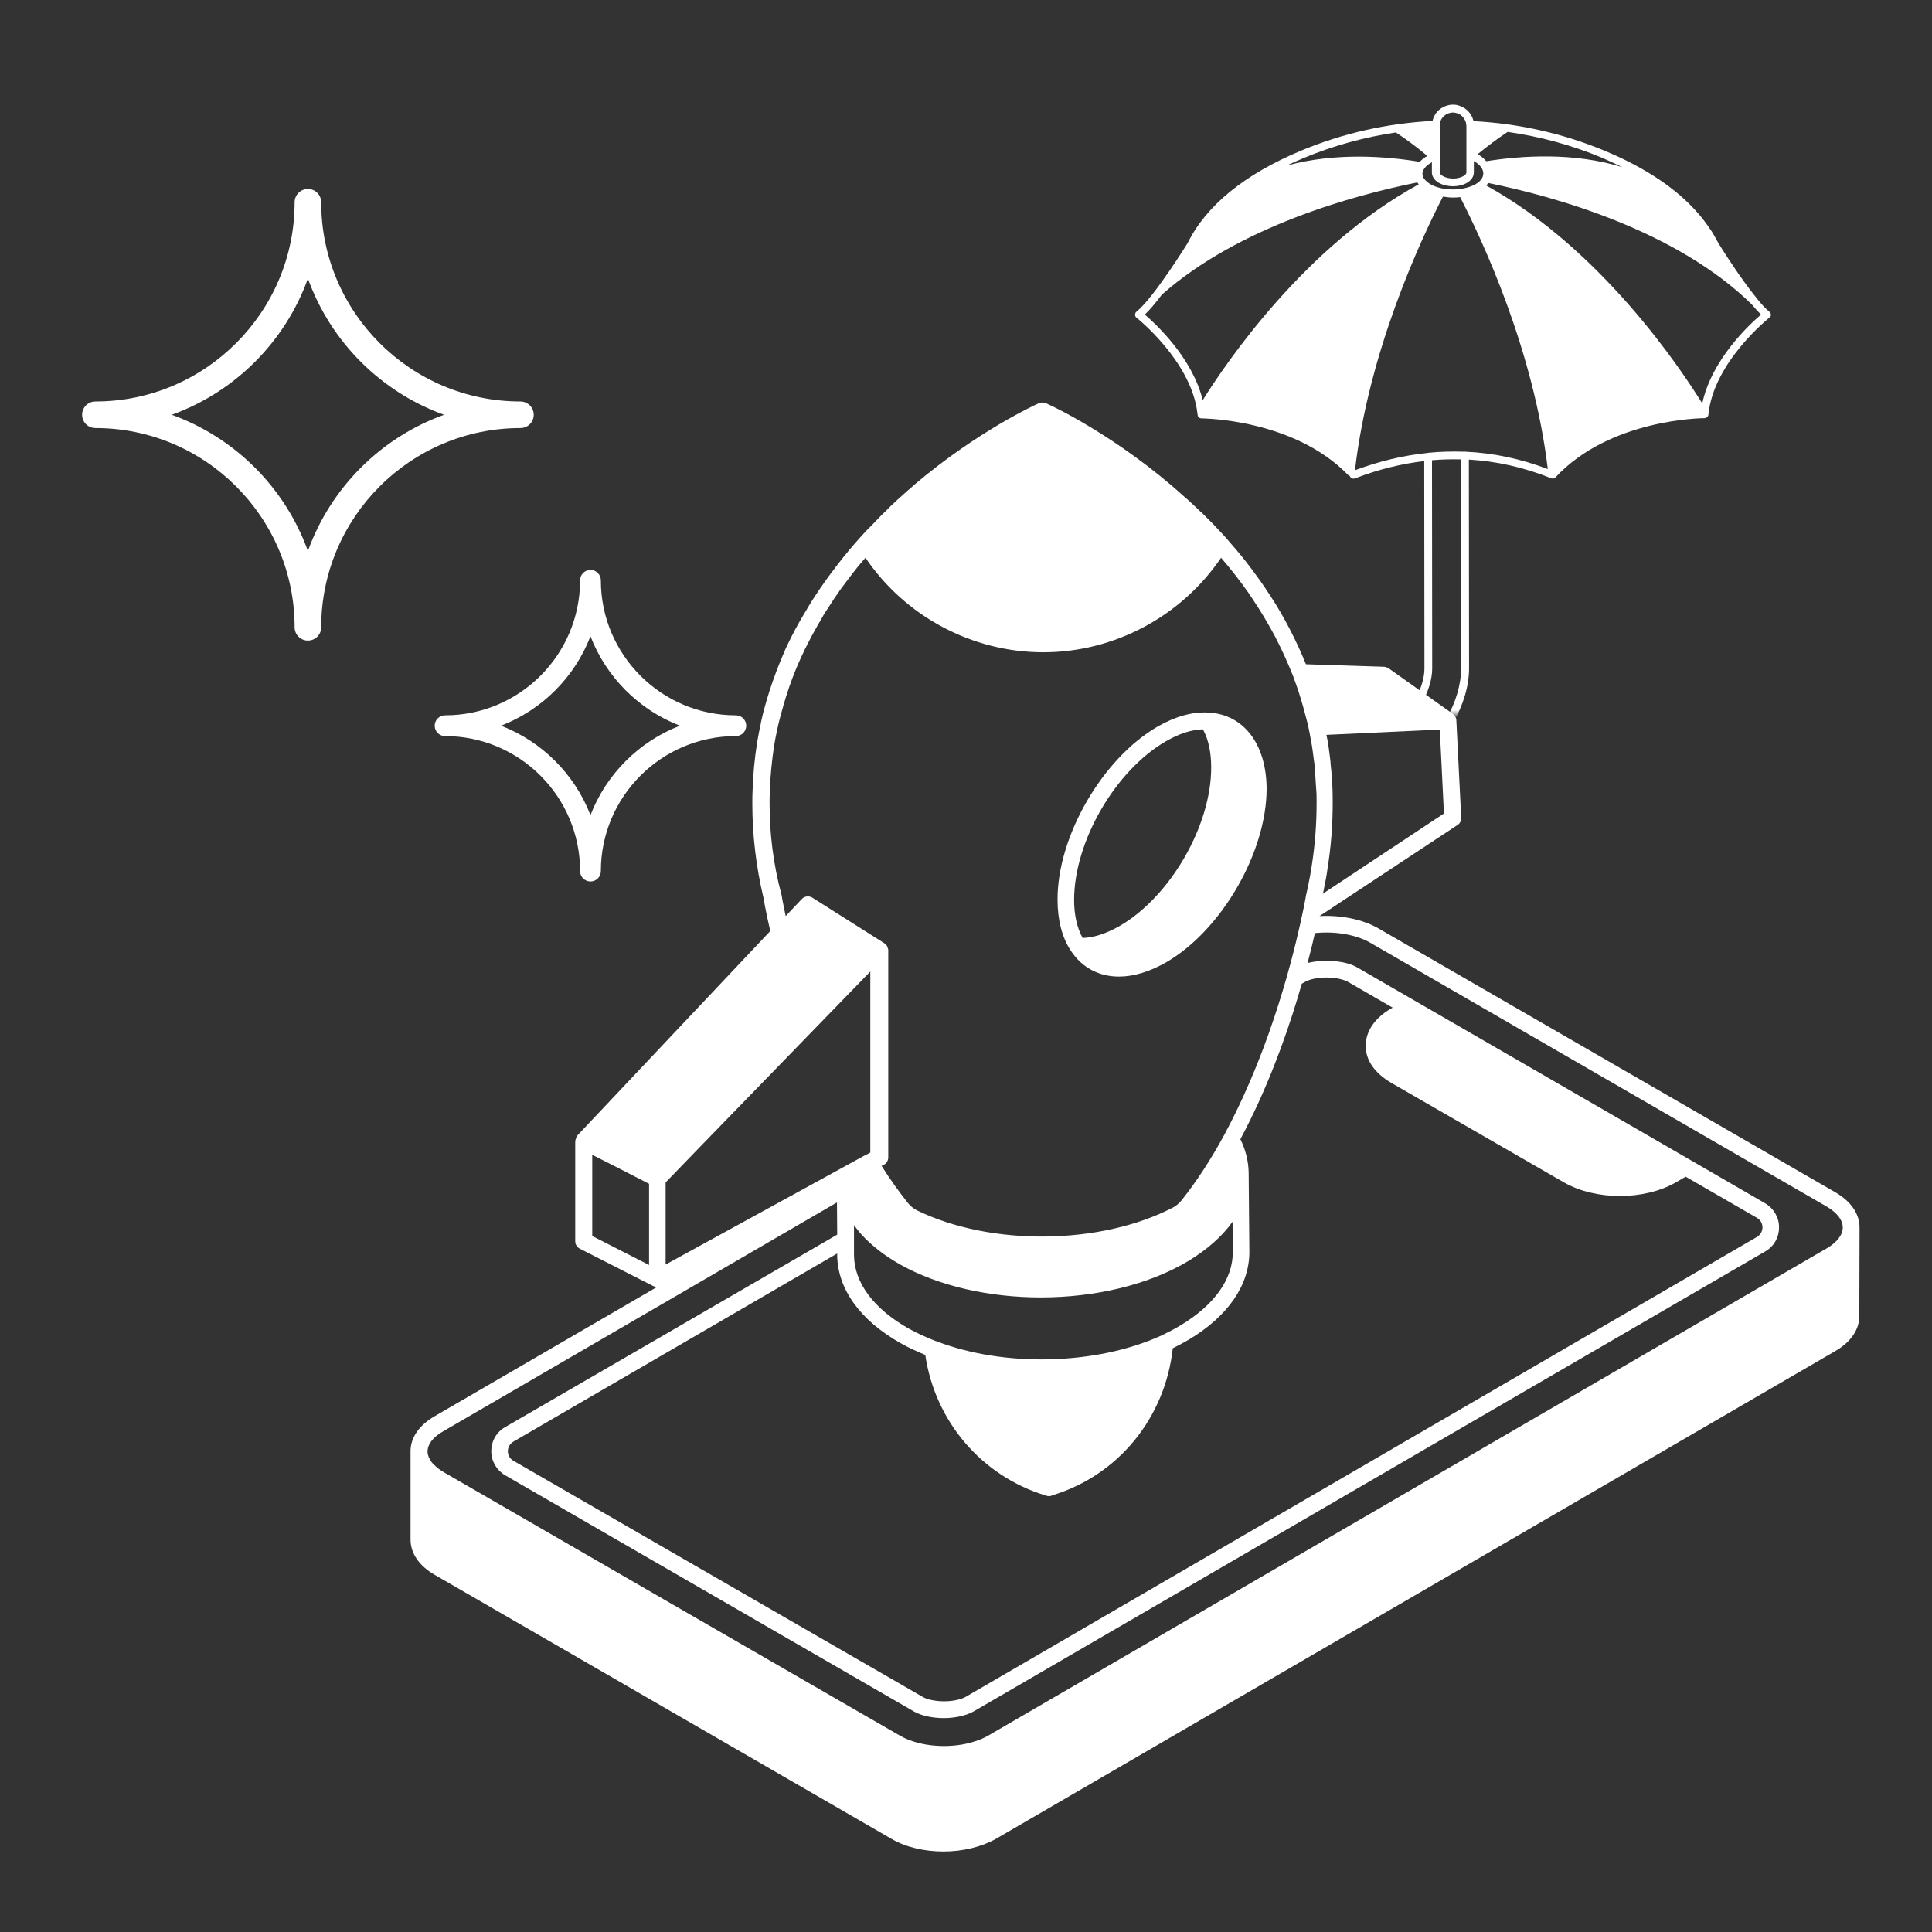
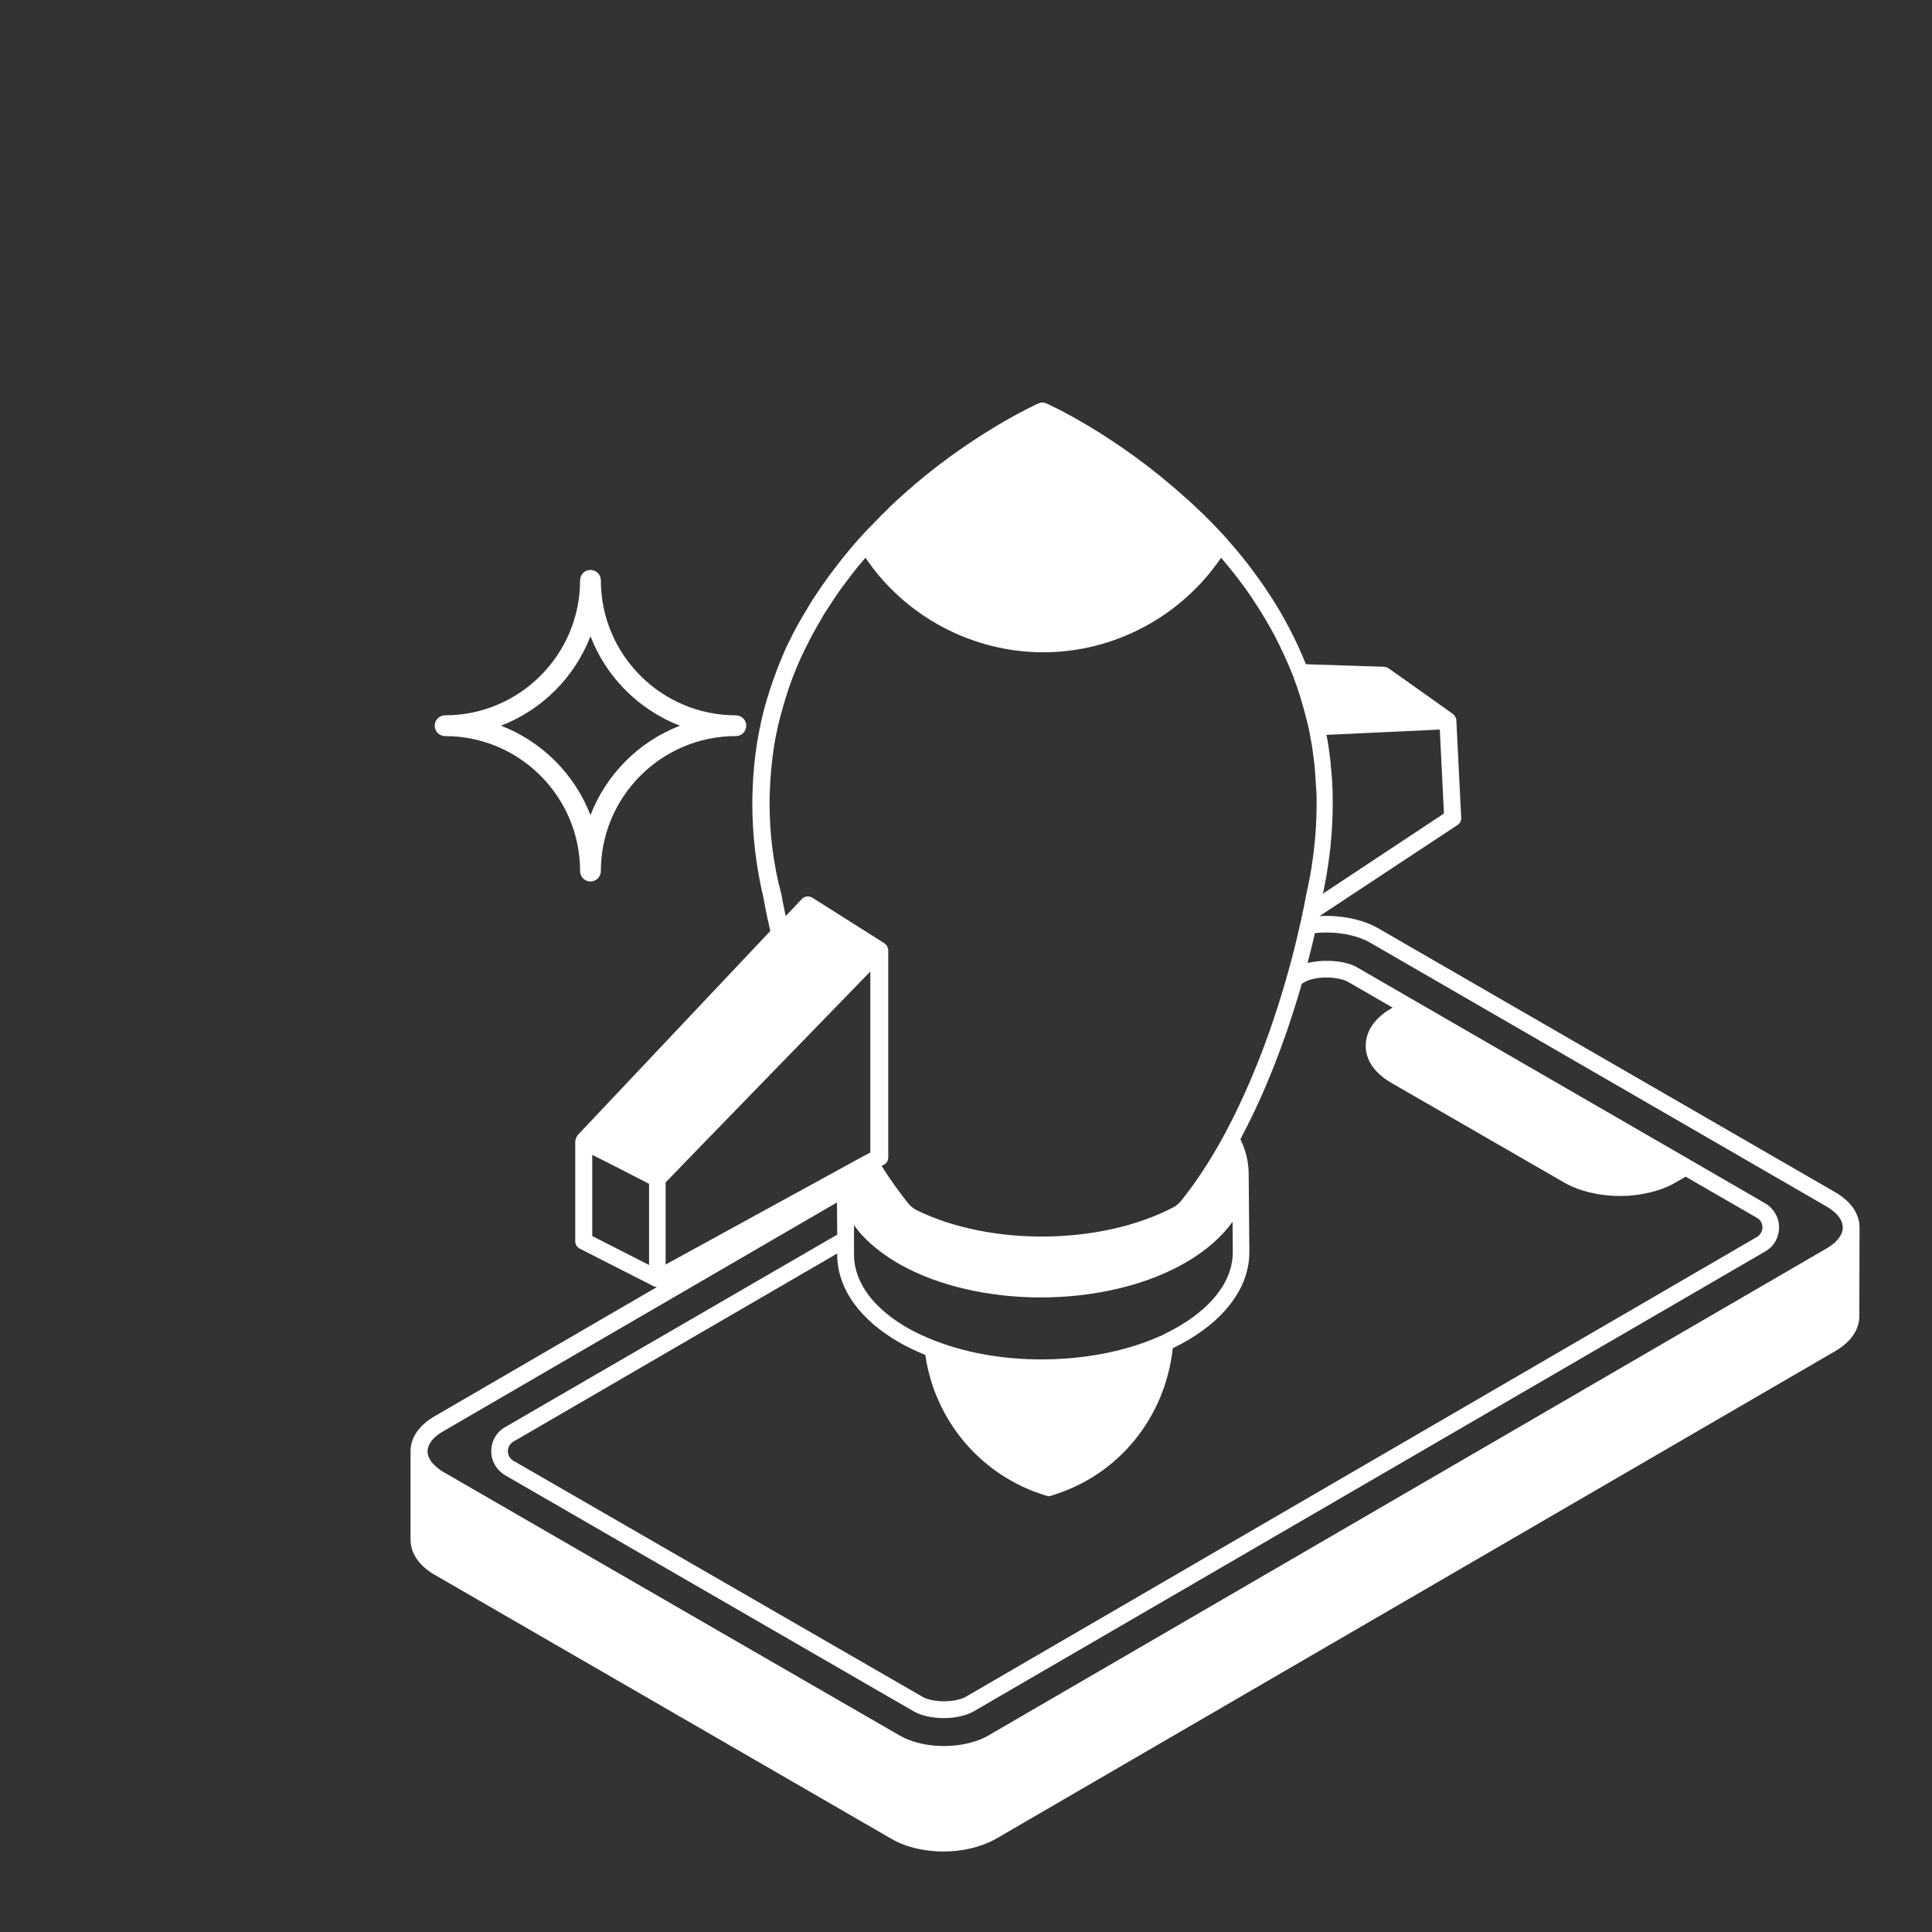
<svg xmlns="http://www.w3.org/2000/svg" width="200" height="200" viewBox="0 0 200 200" fill="none">
  <rect x="0" y="0" width="200" height="200" fill="#333333" stroke="none" />
  <path d="M190 123.429L142.714 96.119C141.071 95.167 138.833 94.714 136.595 94.833L150.881 85.405C151.143 85.238 151.286 84.953 151.262 84.643L150.762 74.595C150.762 74.572 150.762 74.572 150.762 74.548C150.762 74.453 150.738 74.381 150.69 74.286C150.667 74.262 150.667 74.238 150.643 74.191C150.619 74.119 150.571 74.072 150.524 74.024C150.5 74 150.476 73.976 150.452 73.953C150.429 73.929 150.429 73.929 150.405 73.905L143.762 69.191C143.619 69.095 143.452 69.048 143.286 69.024L135.19 68.762C134.69 67.524 134.119 66.286 133.476 65.048C132.881 63.929 132.31 62.905 131.667 61.929C131.167 61.143 130.667 60.405 130.143 59.691C129.81 59.214 129.452 58.762 129.095 58.286C128.357 57.333 127.571 56.429 126.905 55.667C126.238 54.905 126.881 55.643 126.881 55.643C126.714 55.453 126.548 55.262 126.357 55.072L125.548 54.214C125.405 54.072 125.262 53.929 125.119 53.786C124.905 53.572 124.69 53.357 124.476 53.143C124.405 53.072 124.333 53 124.262 52.953C123.857 52.548 123.429 52.167 123.024 51.786C122.952 51.738 122.905 51.667 122.833 51.619C122.786 51.572 122.738 51.548 122.69 51.5C115.571 45.048 108.619 41.881 108.262 41.738C108.024 41.643 107.786 41.643 107.548 41.738C107.214 41.881 101.214 44.619 94.667 50.167C94.643 50.191 94.595 50.214 94.571 50.262C94.095 50.667 93.619 51.072 93.167 51.5C92.976 51.667 92.786 51.833 92.595 52.024C92.286 52.31 92 52.572 91.714 52.881C91.405 53.167 91.119 53.453 90.833 53.762C90.643 53.953 90.452 54.167 90.262 54.357C90.071 54.548 89.857 54.762 89.667 54.953L88.976 55.714C88.309 56.453 87.548 57.357 86.809 58.31L85.762 59.691C85.571 59.953 85.405 60.191 85.238 60.429C84.976 60.81 84.691 61.214 84.429 61.619C84.191 61.976 83.976 62.31 83.762 62.667C83.643 62.857 83.548 63.048 83.429 63.238L83.309 63.429C83.143 63.691 83 63.976 82.833 64.238L82.357 65.095C82.119 65.524 81.905 65.976 81.667 66.453L81.5 66.786C81.333 67.119 81.191 67.476 81.048 67.81C80.833 68.333 80.619 68.833 80.429 69.333L80.333 69.595C79.857 70.857 79.452 72.119 79.119 73.357C79.071 73.548 79.024 73.738 78.976 73.905L78.762 74.833C78.762 74.857 78.762 74.905 78.738 75C78.595 75.595 78.5 76.214 78.381 76.833C78.119 78.5 77.952 80.191 77.905 81.881C77.881 82.31 77.881 82.762 77.881 83.191C77.881 86.405 78.262 89.714 79.048 93C79.048 93.048 79.262 94.31 79.738 96.381L59.786 117.524C59.762 117.548 59.762 117.595 59.738 117.619C59.691 117.667 59.667 117.714 59.643 117.786C59.619 117.857 59.595 117.929 59.571 118.024C59.571 118.072 59.548 118.095 59.548 118.143V128.5C59.548 128.833 59.738 129.119 60.024 129.262L67.643 133.143C67.762 133.191 67.881 133.214 68 133.238L44.976 146.619C43.381 147.548 42.5 148.833 42.5 150.214V150.31V159.381C42.5 160.786 43.381 162.095 45 163.024L92.286 190.357C93.786 191.238 95.738 191.667 97.667 191.667C99.619 191.667 101.571 191.214 103.095 190.357L190 139.857C191.595 138.929 192.476 137.643 192.476 136.238L192.5 127.119C192.5 127.095 192.5 127.095 192.5 127.072C192.5 125.643 191.595 124.357 190 123.429ZM137.095 91.786C137.143 91.5 137.214 91.238 137.262 90.953C137.333 90.595 137.381 90.238 137.429 89.881C137.476 89.619 137.524 89.357 137.548 89.095C137.881 86.762 138 84.405 137.952 82.119V82.095C137.929 81.072 137.857 80.048 137.738 79.048C137.738 79 137.738 78.976 137.738 78.929C137.69 78.5 137.643 78.072 137.571 77.595C137.571 77.524 137.548 77.453 137.548 77.381C137.548 77.357 137.548 77.31 137.524 77.286C137.476 76.881 137.405 76.476 137.31 76.072L149.048 75.524L149.476 84.214L136.929 92.524C137.024 92.262 137.048 92.024 137.095 91.786ZM67.191 130.952L61.309 127.952V119.548L63.714 120.762L67.191 122.548V130.952ZM79.667 83.214C79.667 82.786 79.667 82.381 79.691 81.953C79.738 80.357 79.905 78.714 80.143 77.143C80.238 76.548 80.357 75.976 80.476 75.453C80.5 75.357 80.524 75.238 80.524 75.191L80.738 74.333C80.786 74.167 80.833 73.976 80.881 73.81C81.191 72.643 81.571 71.429 82.024 70.214L82.119 69.976C82.309 69.476 82.5 69 82.738 68.476C82.881 68.143 83.024 67.833 83.191 67.5L83.333 67.191C83.548 66.762 83.762 66.333 83.976 65.929L84.452 65.072C84.595 64.833 84.714 64.572 84.881 64.333L85 64.119C85.095 63.929 85.214 63.762 85.309 63.572C85.524 63.238 85.738 62.905 85.976 62.548C86.214 62.167 86.476 61.786 86.738 61.405C86.881 61.191 87.048 60.976 87.214 60.738L88.238 59.381C88.691 58.786 89.143 58.238 89.595 57.738C93.691 63.81 100.643 67.524 108 67.524C115.357 67.524 122.286 63.81 126.405 57.738C126.857 58.262 127.31 58.81 127.762 59.381C128.095 59.833 128.452 60.262 128.786 60.738C129.286 61.405 129.762 62.143 130.238 62.881C130.905 63.929 131.452 64.881 131.976 65.857C132.69 67.238 133.31 68.595 133.857 69.976C133.976 70.286 134.071 70.595 134.19 70.905C134.286 71.143 134.357 71.405 134.452 71.667C134.643 72.262 134.81 72.833 134.976 73.429C135.095 73.881 135.214 74.333 135.333 74.786C135.429 75.167 135.5 75.524 135.571 75.881C135.595 76.048 135.643 76.238 135.667 76.405C135.714 76.619 135.738 76.833 135.786 77.048C135.81 77.262 135.857 77.453 135.881 77.667C135.905 77.786 135.905 77.929 135.929 78.048C135.976 78.405 136.024 78.762 136.071 79.119C136.143 79.762 136.167 80.453 136.214 81.143C136.238 81.476 136.262 81.81 136.286 82.167C136.333 84.381 136.214 86.619 135.905 88.857C135.738 90.095 135.5 91.405 135.19 92.738C135.19 92.738 135.119 93.214 134.952 94C134.286 97.262 132.214 106.405 127.952 115.095C127.571 115.905 127.143 116.691 126.738 117.476C125.381 119.976 123.905 122.262 122.31 124.262C122.071 124.548 121.786 124.81 121.476 124.976C113.976 128.905 102.548 129.024 94.905 125.286C94.571 125.119 94.262 124.857 94 124.548C93.071 123.381 92.143 122.095 91.262 120.691L91.5 120.572C91.786 120.429 91.952 120.119 91.952 119.81V98.405C91.952 98.381 91.952 98.357 91.952 98.333C91.952 98.31 91.952 98.31 91.952 98.286C91.952 98.262 91.929 98.262 91.929 98.238C91.905 98.143 91.881 98.048 91.833 97.953C91.833 97.929 91.833 97.929 91.809 97.905C91.738 97.81 91.667 97.738 91.571 97.667L91.548 97.643L84.095 92.929C83.738 92.714 83.286 92.762 83 93.072L81.333 94.833C81.048 93.5 80.905 92.691 80.905 92.643C80.048 89.476 79.667 86.286 79.667 83.214ZM144.024 112.095L161.905 122.405C163.524 123.333 165.619 123.81 167.69 123.81C169.762 123.81 171.857 123.333 173.476 122.405L174.5 121.81L181.881 126.072C182.381 126.357 182.452 126.857 182.452 127.048C182.452 127.452 182.238 127.833 181.881 128.048L99.952 175.667C99.571 175.881 98.762 176.119 97.738 176.119C96.691 176.119 95.881 175.881 95.524 175.667L53.143 151.214C52.643 150.929 52.571 150.429 52.571 150.238C52.571 149.833 52.786 149.452 53.143 149.238L86.667 129.762V129.929V129.952C86.714 133.452 89.048 136.691 93.238 139.048C94.024 139.5 94.881 139.881 95.786 140.262C96.786 147.119 101.595 152.786 108.238 154.81C108.357 154.857 108.476 154.881 108.571 154.881C108.714 154.881 108.833 154.857 108.952 154.786C115.786 152.714 120.619 146.762 121.405 139.572C121.976 139.286 122.524 139 123.048 138.691C127.119 136.262 129.357 133.024 129.333 129.548L129.262 121.476V121.429V121.405C129.238 120.191 128.952 119.048 128.405 117.929C128.762 117.238 129.119 116.572 129.452 115.881C131.857 110.976 133.595 105.929 134.762 101.833L135.095 101.643C135.452 101.429 136.262 101.191 137.31 101.191C138.381 101.191 139.167 101.429 139.548 101.643L144.167 104.31L144 104.405C142.31 105.381 141.381 106.762 141.381 108.238C141.357 109.738 142.31 111.095 144.024 112.095ZM88.405 126.833C88.667 127.167 88.929 127.524 89.214 127.833C90.262 128.976 91.595 130 93.191 130.905C97.238 133.167 102.476 134.31 107.738 134.31C113.286 134.31 118.833 133.048 123 130.548C124.976 129.357 126.524 127.976 127.595 126.476L127.619 129.572C127.643 132.405 125.714 135.095 122.19 137.214C121.667 137.524 121.095 137.833 120.5 138.119C120.452 138.143 120.405 138.191 120.357 138.214C120.333 138.214 120.286 138.214 120.262 138.238C113.571 141.31 103.952 141.572 96.905 138.833C96.905 138.833 96.905 138.833 96.881 138.833C95.905 138.452 94.952 138.024 94.095 137.548C90.452 135.5 88.429 132.786 88.405 129.929V129.238V128.262C88.405 128.262 88.405 128.262 88.405 128.238V126.833ZM68.929 122.381L72.381 118.81L90.095 100.572V119.31L89.524 119.619H89.5L87.024 120.976L68.905 130.905V122.381H68.929ZM190.762 127.072C190.762 127.833 190.167 128.595 189.167 129.191L102.262 179.691C101.881 179.905 101.452 180.095 101 180.238C98.548 181.072 95.286 180.881 93.191 179.691L71.452 167.143L45.905 152.381C45.548 152.167 45.262 151.952 45.024 151.714C44.905 151.595 44.786 151.5 44.691 151.381C44.667 151.357 44.667 151.357 44.667 151.333C44.548 151.167 44.452 151 44.381 150.833C44.309 150.643 44.262 150.476 44.262 150.286V150.262C44.262 149.5 44.833 148.762 45.881 148.167L86.643 124.476L86.667 127.81L52.286 147.738C51.381 148.262 50.857 149.191 50.857 150.238C50.857 151.262 51.405 152.191 52.286 152.714L94.643 177.191C95.405 177.619 96.548 177.857 97.714 177.857C98.881 177.857 100.024 177.595 100.786 177.167L182.738 129.548C183.643 129.024 184.167 128.095 184.167 127.048C184.167 126.024 183.619 125.095 182.738 124.572L174.929 120.048L166.238 115.024L140.405 100.095C139.214 99.429 136.976 99.286 135.357 99.691C135.667 98.524 135.929 97.476 136.119 96.595C138.214 96.381 140.357 96.738 141.857 97.595L189.143 124.929C190.167 125.548 190.762 126.286 190.762 127.072Z" fill="white" />
-   <path d="M110.858 98.429C112.024 100.191 113.786 101.095 115.834 101.095C117.358 101.095 119.024 100.595 120.762 99.595C126.477 96.262 131.12 88.214 131.12 81.643C131.096 77.024 128.739 73.929 125.072 73.762C123.429 73.667 121.667 74.167 119.834 75.214C114.12 78.524 109.453 86.572 109.477 93.143C109.477 95.262 109.953 97.072 110.858 98.429ZM120.691 76.738C122.048 75.952 123.358 75.524 124.524 75.5C125.096 76.524 125.381 77.881 125.381 79.429C125.405 85.452 121.143 92.833 115.905 95.857C114.524 96.643 113.215 97.072 112.072 97.095C111.5 96.072 111.191 94.714 111.191 93.167C111.191 87.119 115.453 79.762 120.691 76.738Z" fill="white" />
-   <path d="M31.875 66.312C32.635 66.312 33.25 65.697 33.25 64.938C33.25 53.565 42.502 44.312 53.875 44.312C54.635 44.312 55.25 43.697 55.25 42.938C55.25 42.178 54.635 41.562 53.875 41.562C42.502 41.562 33.25 32.31 33.25 20.938C33.25 20.178 32.635 19.562 31.875 19.562C31.115 19.562 30.5 20.178 30.5 20.938C30.5 32.31 21.248 41.562 9.875 41.562C9.115 41.562 8.5 42.178 8.5 42.938C8.5 43.697 9.115 44.312 9.875 44.312C21.248 44.312 30.5 53.565 30.5 64.938C30.5 65.697 31.115 66.312 31.875 66.312ZM45.971 42.938C39.429 45.294 34.233 50.492 31.875 57.034C29.517 50.492 24.321 45.294 17.779 42.938C24.321 40.581 29.517 35.383 31.875 28.841C34.233 35.383 39.429 40.581 45.971 42.938Z" fill="white" />
  <path d="M61.125 91.25C61.719 91.25 62.2 90.768 62.2 90.175C62.2 82.469 68.469 76.2 76.175 76.2C76.769 76.2 77.25 75.718 77.25 75.125C77.25 74.532 76.769 74.05 76.175 74.05C68.469 74.05 62.2 67.781 62.2 60.075C62.2 59.482 61.719 59 61.125 59C60.531 59 60.05 59.482 60.05 60.075C60.05 67.781 53.781 74.05 46.075 74.05C45.48 74.05 45 74.532 45 75.125C45 75.718 45.48 76.2 46.075 76.2C53.781 76.2 60.05 82.469 60.05 90.175C60.05 90.768 60.531 91.25 61.125 91.25ZM70.384 75.125C66.143 76.762 62.762 80.143 61.125 84.384C59.488 80.143 56.107 76.762 51.866 75.125C56.107 73.488 59.488 70.107 61.125 65.866C62.762 70.107 66.143 73.488 70.384 75.125Z" fill="white" />
  <mask id="mask0_90_249" style="mask-type:alpha" maskUnits="userSpaceOnUse" x="117" y="4" width="70" height="70">
-     <rect x="117" y="4" width="70" height="70" fill="#D9D9D9" />
-   </mask>
+     </mask>
  <g mask="url(#mask0_90_249)">
    <path d="M183.168 32.272C182.805 31.985 182.377 31.522 181.926 30.97C181.926 30.97 181.926 30.97 181.926 30.959C181.365 30.276 180.76 29.471 180.199 28.666C180.199 28.666 180.199 28.654 180.188 28.654C180.078 28.511 179.979 28.357 179.88 28.213C179.836 28.147 179.792 28.092 179.759 28.037C179.726 27.982 179.693 27.938 179.66 27.894C178.681 26.449 177.922 25.236 177.922 25.225C177.889 25.159 177.845 25.081 177.801 25.015C177.691 24.795 177.57 24.585 177.449 24.376C177.372 24.232 177.284 24.1 177.197 23.957C177.164 23.901 177.131 23.846 177.087 23.791C177.076 23.769 177.065 23.758 177.054 23.747C177.043 23.736 177.032 23.714 177.021 23.703C175.58 21.53 173.468 19.59 170.708 17.913C169.344 17.086 167.793 16.303 166.122 15.609C161.799 13.811 157.224 12.785 152.539 12.543V12.532C152.517 12.466 152.495 12.388 152.473 12.322C152.451 12.256 152.429 12.201 152.407 12.135C152.374 12.058 152.33 11.991 152.297 11.925C152.264 11.881 152.242 11.826 152.209 11.782C152.165 11.716 152.099 11.65 152.044 11.583C152.011 11.55 151.978 11.506 151.945 11.473C151.879 11.407 151.813 11.352 151.736 11.297C151.703 11.264 151.659 11.23 151.626 11.208C151.549 11.153 151.461 11.12 151.373 11.076C151.329 11.054 151.296 11.032 151.253 11.01C151.154 10.966 151.055 10.944 150.945 10.911C150.912 10.9 150.879 10.889 150.846 10.878C150.703 10.845 150.549 10.834 150.406 10.834C150.263 10.834 150.109 10.845 149.977 10.878C149.944 10.889 149.911 10.9 149.878 10.911C149.779 10.933 149.669 10.966 149.57 11.01C149.526 11.032 149.482 11.054 149.438 11.076C149.361 11.12 149.284 11.153 149.207 11.197C149.152 11.23 149.108 11.275 149.064 11.308C149.009 11.352 148.943 11.396 148.888 11.451C148.844 11.495 148.8 11.55 148.756 11.594C148.712 11.65 148.668 11.694 148.624 11.76C148.58 11.815 148.547 11.881 148.514 11.947C148.481 12.002 148.448 12.058 148.426 12.124C148.393 12.19 148.371 12.256 148.349 12.333C148.327 12.388 148.305 12.455 148.294 12.51V12.521C143.598 12.763 139.034 13.789 134.712 15.586C128.839 18.035 124.869 21.266 122.933 25.181C122.9 25.236 119.436 30.827 117.654 32.261C117.555 32.338 117.5 32.448 117.5 32.58C117.5 32.702 117.555 32.823 117.654 32.889C117.709 32.933 123.329 37.4 123.956 42.781C123.967 42.836 123.967 42.88 123.978 42.936C123.989 43.145 124.165 43.31 124.374 43.31C124.451 43.322 133.865 43.322 139.551 49.166C139.595 49.221 139.661 49.243 139.727 49.266C139.727 49.277 139.727 49.288 139.738 49.299C139.804 49.453 139.947 49.552 140.112 49.552C140.156 49.552 140.211 49.541 140.255 49.53C142.652 48.604 145.05 48.008 147.436 47.733L147.458 69.193C147.469 71.244 145.853 74.056 144.06 75.082C143.488 75.413 143.158 75.413 143.136 75.413C143.092 75.368 142.938 75.093 142.938 74.464V72.016C142.938 70.748 141.904 69.711 140.64 69.711C139.375 69.711 138.341 70.748 138.341 72.016V74.464C138.352 76.692 139.254 78.489 140.838 79.394C141.541 79.802 142.322 80 143.169 80C144.214 80 145.325 79.68 146.38 79.063C149.581 77.21 152.088 72.865 152.077 69.171L152.055 47.578C154.926 47.744 157.774 48.383 160.579 49.508C160.59 49.508 160.601 49.519 160.612 49.519C160.656 49.53 160.7 49.541 160.733 49.541C160.843 49.541 160.953 49.497 161.03 49.409C166.661 43.355 176.229 43.288 176.46 43.288C176.471 43.288 176.482 43.277 176.493 43.277C176.548 43.277 176.592 43.255 176.636 43.233C176.647 43.222 176.658 43.211 176.68 43.211C176.713 43.189 176.746 43.156 176.768 43.123C176.779 43.112 176.801 43.101 176.801 43.09C176.801 43.079 176.801 43.079 176.812 43.068C176.834 43.024 176.856 42.969 176.856 42.925C176.856 42.913 176.856 42.903 176.856 42.891C177.405 37.455 183.124 32.922 183.179 32.867C183.278 32.79 183.333 32.68 183.333 32.558C183.311 32.459 183.256 32.338 183.168 32.272ZM151.692 46.762C151.67 46.762 151.648 46.751 151.626 46.751C151.604 46.751 151.593 46.762 151.582 46.762C150.34 46.718 149.097 46.751 147.854 46.873C147.843 46.873 147.843 46.873 147.832 46.873C147.799 46.873 147.777 46.883 147.744 46.895C145.27 47.148 142.773 47.744 140.266 48.681C141.695 36.385 147.007 24.96 149.372 20.351C149.713 20.406 150.065 20.45 150.406 20.45C150.659 20.45 150.901 20.439 151.154 20.406C153.518 25.004 158.775 36.33 160.227 48.56C157.422 47.49 154.574 46.883 151.692 46.762ZM149.064 12.697C149.075 12.664 149.086 12.631 149.097 12.598C149.108 12.543 149.13 12.499 149.152 12.455C149.163 12.421 149.185 12.388 149.207 12.355C149.229 12.311 149.251 12.267 149.284 12.234C149.306 12.201 149.339 12.168 149.361 12.135C149.394 12.102 149.416 12.069 149.449 12.036C149.482 12.002 149.526 11.969 149.559 11.947C149.592 11.925 149.614 11.903 149.647 11.881C149.691 11.848 149.746 11.826 149.801 11.804C149.823 11.793 149.856 11.771 149.878 11.76C149.944 11.727 150.021 11.716 150.087 11.694C150.098 11.694 150.12 11.683 150.131 11.683C150.219 11.661 150.307 11.65 150.406 11.65C150.505 11.65 150.593 11.661 150.681 11.683C150.692 11.683 150.714 11.694 150.725 11.694C150.802 11.716 150.868 11.727 150.934 11.76C150.956 11.771 150.978 11.782 151 11.793C151.055 11.826 151.121 11.848 151.176 11.881C151.198 11.892 151.22 11.914 151.231 11.925C151.275 11.958 151.329 12.002 151.373 12.047C151.395 12.069 151.406 12.091 151.428 12.113C151.472 12.157 151.505 12.201 151.538 12.245C151.56 12.278 151.571 12.3 151.593 12.333C151.615 12.377 151.648 12.421 151.67 12.466C151.692 12.51 151.703 12.543 151.714 12.587C151.725 12.631 151.747 12.675 151.758 12.708C151.769 12.763 151.78 12.807 151.78 12.863C151.791 12.918 151.802 12.973 151.802 13.028V17.847C151.802 17.98 151.681 18.123 151.483 18.233C150.912 18.564 149.944 18.564 149.372 18.233C149.163 18.112 149.042 17.968 149.042 17.847V13.017C149.042 12.962 149.053 12.907 149.053 12.863C149.053 12.807 149.053 12.752 149.064 12.697ZM148.162 16.833C148.195 16.822 148.206 16.788 148.228 16.767V17.847C148.228 18.266 148.481 18.652 148.954 18.928C149.361 19.16 149.889 19.281 150.406 19.281C150.934 19.281 151.45 19.16 151.857 18.928C152.308 18.663 152.561 18.288 152.572 17.858V16.667C152.583 16.678 152.594 16.689 152.616 16.7C153.21 17.042 153.551 17.505 153.551 17.957C153.551 18.366 153.276 18.762 152.759 19.06C152.605 19.148 152.44 19.226 152.264 19.292C152.253 19.292 152.242 19.303 152.231 19.303C151.318 19.645 150.164 19.7 149.163 19.479C149.108 19.468 149.053 19.446 148.998 19.435C148.866 19.402 148.723 19.358 148.602 19.314C148.404 19.237 148.228 19.16 148.063 19.06C147.986 19.016 147.909 18.961 147.843 18.906C147.469 18.63 147.249 18.321 147.249 18.002C147.249 17.594 147.579 17.163 148.162 16.833ZM167.947 17.307C162.932 15.752 157.543 16.105 153.859 16.689C153.639 16.436 153.364 16.193 153.023 15.995C153.001 15.983 152.979 15.983 152.957 15.973C153.991 15.112 155.036 14.34 156.07 13.657C159.413 14.131 162.679 15.013 165.803 16.314C166.551 16.645 167.265 16.976 167.947 17.307ZM135.009 16.336C138.066 15.068 141.244 14.197 144.5 13.712C145.589 14.418 146.677 15.245 147.755 16.138C147.436 16.325 147.183 16.524 146.974 16.756C143.642 16.193 138.286 15.741 133.172 17.152C133.766 16.877 134.371 16.601 135.009 16.336ZM118.512 32.569C119.04 32.062 119.667 31.312 120.282 30.496C128.267 23.438 140.156 20.207 146.721 18.884C146.765 18.95 146.809 19.016 146.864 19.082C135.141 25.468 126.991 37.444 124.506 41.425C123.439 37.069 119.711 33.595 118.512 32.569ZM151.253 69.171C151.264 72.6 148.943 76.648 145.963 78.368C144.302 79.328 142.542 79.449 141.222 78.688C139.903 77.927 139.133 76.383 139.133 74.453V72.005C139.133 71.178 139.804 70.494 140.64 70.494C141.475 70.494 142.146 71.167 142.146 72.005V74.453C142.146 75.269 142.366 75.876 142.729 76.085C143.103 76.306 143.752 76.184 144.467 75.766C146.49 74.597 148.272 71.509 148.261 69.182L148.239 47.645C149.24 47.556 150.241 47.534 151.242 47.556L151.253 69.171ZM176.218 41.767C174.051 38.249 165.759 25.776 153.859 19.204C153.936 19.115 154.002 19.027 154.057 18.939C160.986 20.351 173.49 23.835 181.332 31.5C181.673 31.908 182.003 32.272 182.3 32.569C181.068 33.617 177.175 37.245 176.218 41.767Z" fill="white" />
  </g>
</svg>